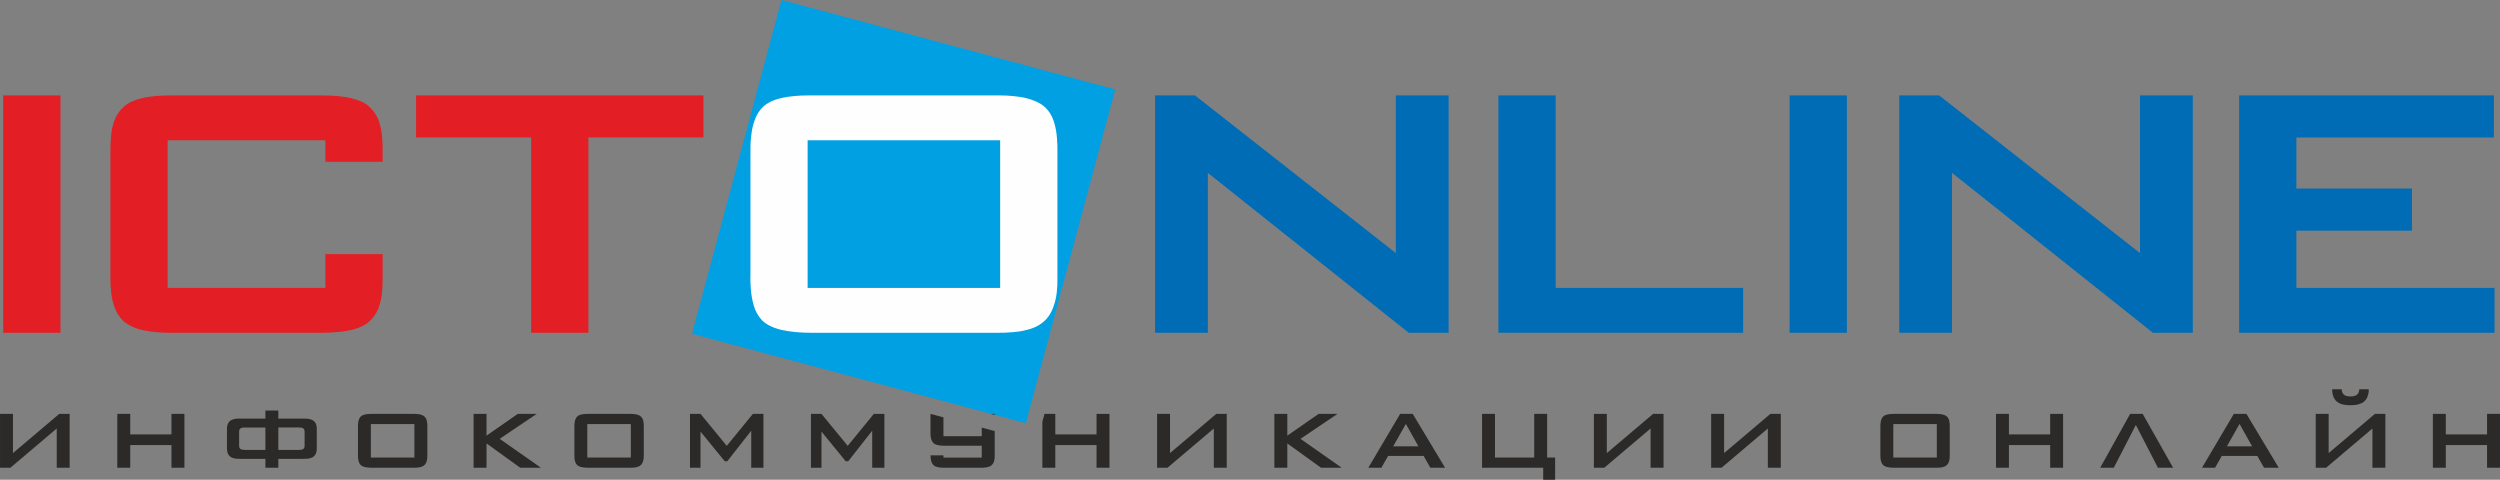
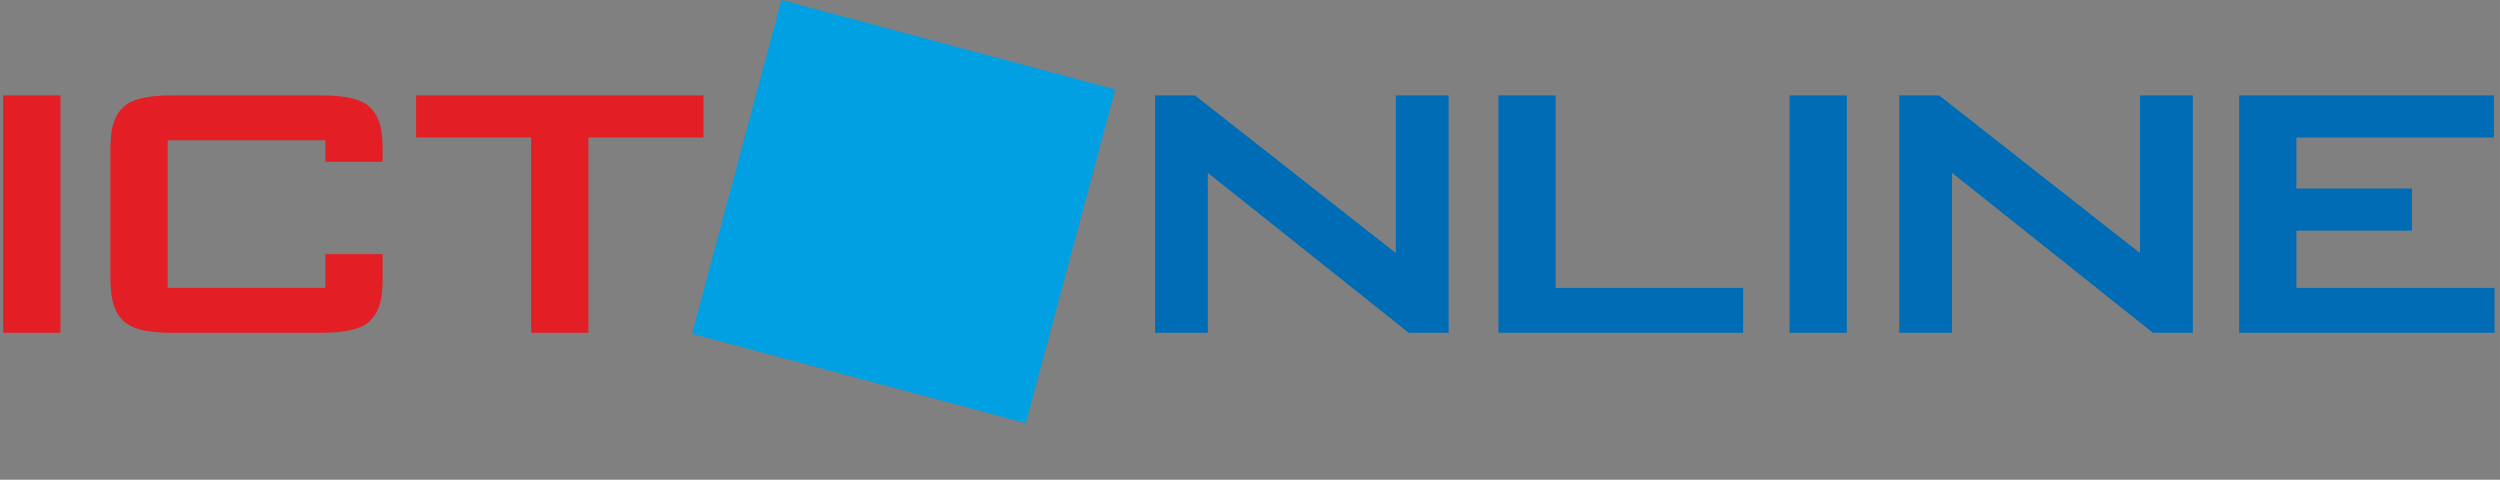
<svg xmlns="http://www.w3.org/2000/svg" xml:space="preserve" width="143.317mm" height="27.5mm" style="shape-rendering:geometricPrecision; text-rendering:geometricPrecision; image-rendering:optimizeQuality; fill-rule:evenodd; clip-rule:evenodd" viewBox="0 0 140.455 26.951">
  <rect x="0" y="0" width="140.455" height="26.951" fill="#808080" stroke="none" />
  <defs>
    <style type="text/css">  .fil3 {fill:#006CB5} .fil0 {fill:#00A0E3} .fil4 {fill:#2B2A29} .fil1 {fill:#E31E24} .fil2 {fill:#FEFEFE}  </style>
  </defs>
  <g id="Layer_x0020_1">
    <polygon class="fil0" points="62.656,5.025 43.903,0 38.878,18.753 57.632,23.778 " />
    <path class="fil1" d="M33.058 7.724l6.464 0 0 -2.365 -16.145 0 0 2.365 6.464 0 0 10.973 3.216 0 0 -10.973zm-14.778 6.553l0 1.898 -8.861 0 0 -8.293 8.861 0 0 1.207 3.216 0 0 -0.577c0.005,-0.289 -0.005,-0.583 -0.037,-0.893 -0.026,-0.305 -0.095,-0.599 -0.2,-0.883 -0.11,-0.284 -0.284,-0.531 -0.52,-0.746 -0.194,-0.194 -0.51,-0.347 -0.946,-0.457 -0.431,-0.116 -1.031,-0.173 -1.797,-0.173l-8.325 0c-0.672,0 -1.235,0.047 -1.677,0.147 -0.441,0.105 -0.788,0.263 -1.035,0.483 -0.237,0.215 -0.41,0.462 -0.52,0.746 -0.105,0.284 -0.173,0.578 -0.2,0.883 -0.026,0.31 -0.042,0.604 -0.037,0.893l0 7.032c-0.005,0.279 0.01,0.568 0.042,0.873 0.032,0.299 0.094,0.594 0.2,0.872 0.105,0.284 0.268,0.531 0.484,0.746 0.31,0.263 0.704,0.441 1.183,0.531 0.484,0.095 0.999,0.137 1.561,0.132l8.325 0c0.767,-0.005 1.366,-0.063 1.797,-0.173 0.436,-0.116 0.752,-0.268 0.946,-0.457 0.237,-0.216 0.41,-0.463 0.52,-0.746 0.105,-0.284 0.173,-0.578 0.2,-0.883 0.032,-0.31 0.042,-0.604 0.037,-0.894l9.80029e-005 -1.267 -3.216 0zm-14.883 -8.918l-3.217 0 0 13.339 3.217 0 0 -13.339z" />
-     <path class="fil2" d="M45.374 16.175l0 -8.293 10.816 0 0 8.293 -10.816 0zm-3.216 -0.631c-0.005,0.179 0.005,0.415 0.026,0.715 0.021,0.299 0.079,0.61 0.168,0.925 0.094,0.315 0.252,0.589 0.468,0.82 0.257,0.247 0.625,0.426 1.109,0.536 0.478,0.105 1.046,0.158 1.698,0.158l10.311 0c0.31,0.005 0.641,-0.005 0.988,-0.037 0.347,-0.026 0.683,-0.089 0.999,-0.194 0.32,-0.1 0.594,-0.268 0.82,-0.494 0.2,-0.215 0.341,-0.457 0.436,-0.731 0.1,-0.268 0.158,-0.541 0.19,-0.809 0.026,-0.273 0.042,-0.515 0.037,-0.731l9.80029e-005 -7.189c0.005,-0.2 -0.005,-0.447 -0.026,-0.752 -0.021,-0.3 -0.074,-0.61 -0.168,-0.914 -0.095,-0.31 -0.252,-0.573 -0.468,-0.794 -0.184,-0.173 -0.405,-0.305 -0.657,-0.399 -0.252,-0.1 -0.51,-0.168 -0.783,-0.21 -0.268,-0.037 -0.526,-0.063 -0.762,-0.074 -0.242,-0.011 -0.441,-0.011 -0.604,-0.011l-10.437 0c-0.631,0 -1.167,0.047 -1.603,0.147 -0.441,0.105 -0.778,0.263 -1.014,0.483 -0.179,0.168 -0.321,0.368 -0.42,0.599 -0.1,0.226 -0.168,0.462 -0.215,0.71 -0.042,0.242 -0.068,0.473 -0.079,0.689 -0.01,0.21 -0.01,0.389 -0.01,0.525l0 7.032z" />
    <path class="fil3" d="M125.799 5.359l0 13.339 14.349 0 0 -2.523 -11.133 0 0 -3.216 6.496 0 0 -2.365 -6.496 0 0 -2.869 11.099 0 0 -2.365 -14.316 0zm-16.856 0l-2.239 0 0 13.339 2.964 0 0 -8.987 11.289 8.987 2.238 0 0 -13.339 -2.964 0 0 8.861 -11.289 -8.861zm-5.183 0l-3.217 0 0 13.339 3.217 0 0 -13.339zm-16.359 0l-3.216 0 0 13.339 13.748 0 0 -2.523 -10.532 0 0 -10.816zm-20.268 0l-2.239 0 0 13.339 2.964 0 0 -8.987 11.289 8.987 2.239 0 0 -13.339 -2.964 0 0 8.861 -11.289 -8.861z" />
-     <path class="fil4" d="M137.411 23.252l-0.727 0 0 3.027 0.727 0 0 -1.274 2.317 0 0 1.274 0.727 0 0 -3.027 -0.727 0 0 1.152 -2.317 0 0 -1.152zm-4.864 -1.381c0.001,0.038 -0.006,0.082 -0.019,0.134 -0.015,0.051 -0.038,0.097 -0.074,0.138 -0.037,0.039 -0.079,0.069 -0.127,0.087 -0.049,0.019 -0.096,0.031 -0.145,0.036 -0.048,0.005 -0.091,0.007 -0.128,0.006 -0.037,0.001 -0.078,-0.001 -0.127,-0.006 -0.049,-0.005 -0.096,-0.017 -0.145,-0.036 -0.047,-0.018 -0.09,-0.048 -0.127,-0.087 -0.034,-0.042 -0.059,-0.087 -0.074,-0.138 -0.013,-0.052 -0.02,-0.096 -0.019,-0.134l-0.535 0c-0.002,0.07 0.002,0.142 0.015,0.217 0.012,0.074 0.032,0.145 0.06,0.215 0.028,0.069 0.064,0.13 0.11,0.184 0.07,0.08 0.153,0.139 0.248,0.18 0.095,0.041 0.194,0.067 0.297,0.081 0.103,0.013 0.202,0.019 0.296,0.018 0.094,0.001 0.193,-0.005 0.296,-0.018 0.103,-0.014 0.202,-0.04 0.297,-0.081 0.095,-0.04 0.178,-0.1 0.248,-0.18 0.045,-0.054 0.082,-0.115 0.11,-0.184 0.028,-0.069 0.048,-0.141 0.062,-0.215 0.012,-0.075 0.017,-0.147 0.015,-0.217l-0.535 0zm-2.445 1.381l0 3.027 0.584 0 2.602 -2.204 0 2.204 0.727 0 0 -3.027 -0.585 0 -2.601 2.204 0 -2.204 -0.727 0zm-4.992 1.825l0.713 -1.26 0.706 1.26 -1.418 0zm0.392 -1.825l-1.789 3.027 0.734 0 0.378 -0.665 1.996 0 0.378 0.665 0.827 0 -1.818 -3.027 -0.706 0zm-5.826 0l-1.682 3.027 0.763 0 1.24 -2.404 1.24 2.404 0.855 0 -1.711 -3.027 -0.706 0zm-6.81 0l-0.727 0 0 3.027 0.727 0 0 -1.274 2.316 0 0 1.274 0.727 0 0 -3.027 -0.727 0 0 1.152 -2.316 0 0 -1.152zm-6.496 2.454l0 -1.882 2.445 0 0 1.882 -2.445 0zm-0.727 -0.143c-0.001,0.041 0.001,0.094 0.006,0.162 0.005,0.068 0.017,0.138 0.038,0.21 0.022,0.071 0.057,0.133 0.105,0.186 0.059,0.056 0.141,0.097 0.251,0.122 0.108,0.024 0.236,0.036 0.384,0.036l2.331 0c0.07,0.001 0.145,-0.001 0.223,-0.008 0.079,-0.006 0.155,-0.02 0.226,-0.044 0.073,-0.023 0.134,-0.061 0.185,-0.112 0.045,-0.049 0.077,-0.104 0.098,-0.166 0.022,-0.061 0.036,-0.123 0.043,-0.184 0.006,-0.062 0.009,-0.117 0.008,-0.166l0 -1.631c0.001,-0.045 -0.001,-0.101 -0.006,-0.171 -0.005,-0.068 -0.017,-0.138 -0.038,-0.207 -0.021,-0.07 -0.057,-0.13 -0.105,-0.18 -0.042,-0.039 -0.092,-0.069 -0.149,-0.091 -0.057,-0.023 -0.115,-0.038 -0.177,-0.048 -0.06,-0.008 -0.119,-0.014 -0.172,-0.017 -0.055,-0.002 -0.1,-0.002 -0.137,-0.002l-2.359 0c-0.143,0 -0.264,0.011 -0.362,0.033 -0.1,0.024 -0.176,0.06 -0.229,0.11 -0.041,0.038 -0.073,0.083 -0.095,0.136 -0.022,0.051 -0.038,0.105 -0.048,0.161 -0.01,0.055 -0.016,0.107 -0.018,0.156 -0.002,0.048 -0.002,0.088 -0.002,0.119l0 1.595zm-9.507 -2.311l0 3.027 0.584 0 2.602 -2.204 0 2.204 0.727 0 0 -3.027 -0.584 0 -2.601 2.204 0 -2.204 -0.727 0zm-6.589 0l0 3.027 0.585 0 2.602 -2.204 0 2.204 0.727 0 0 -3.027 -0.585 0 -2.601 2.204 0 -2.204 -0.727 0zm-6.282 0l0 3.027 3.436 0 0 0.673 0.67 0 0 -1.245 -0.449 0 0 -2.454 -0.727 0 0 2.454 -2.203 0 0 -2.454 -0.727 0zm-4.993 1.825l0.713 -1.26 0.706 1.26 -1.419 0zm0.392 -1.825l-1.789 3.027 0.734 0 0.378 -0.665 1.996 0 0.378 0.665 0.827 0 -1.818 -3.027 -0.706 0zm-6.34 0l-0.727 0 0 3.027 0.727 0 0 -1.367 1.896 1.367 1.162 0 -2.316 -1.624 2.081 -1.403 -1.062 0 -1.761 1.224 0 -1.224zm-7.316 0l0 3.027 0.584 0 2.602 -2.204 0 2.204 0.727 0 0 -3.027 -0.585 0 -2.602 2.204 0 -2.204 -0.727 0zm-5.719 0l-0.608 0 -0.119 0.445 0 2.582 0.727 0 0 -1.274 2.317 0 0 1.274 0.727 0 0 -3.027 -0.727 0 0 1.152 -2.317 0 0 -1.152zm-3.403 0.058l-0.217 -0.058 0.217 0 0 0.058zm-3.607 2.269l0 0.034c0.002,0.142 0.02,0.255 0.053,0.339 0.035,0.085 0.074,0.145 0.118,0.184 0.023,0.022 0.057,0.044 0.103,0.066 0.047,0.021 0.112,0.041 0.195,0.055 0.082,0.014 0.19,0.021 0.322,0.023l2.031 0c0.127,0.001 0.245,-0.008 0.353,-0.03 0.109,-0.02 0.198,-0.061 0.267,-0.121 0.051,-0.049 0.089,-0.105 0.112,-0.169 0.024,-0.063 0.039,-0.13 0.045,-0.198 0.006,-0.069 0.008,-0.135 0.007,-0.198l0 -1.346 -0.727 -0.195 0 0.482 -2.153 0 0 -1.059 -0.723 -0.194 -0.004 0 0 1.138c0,0.112 0.015,0.214 0.045,0.302 0.03,0.089 0.073,0.159 0.126,0.206 0.023,0.022 0.057,0.044 0.103,0.066 0.047,0.021 0.112,0.041 0.195,0.055 0.082,0.014 0.19,0.022 0.322,0.023l2.088 0 0 0.665 -2.153 0 0 -0.127 -0.727 0zm-6.126 -2.327l-0.592 0 0 3.027 0.592 0 0 -2.032 1.361 1.667 0.142 0 1.347 -1.717 0 2.082 0.684 0 0 -3.027 -0.592 0 -1.468 1.796 -1.475 -1.796zm-6.796 0l-0.592 0 0 3.027 0.592 0 0 -2.032 1.361 1.667 0.142 0 1.347 -1.717 0 2.082 0.685 0 0 -3.027 -0.592 0 -1.468 1.796 -1.476 -1.796zm-6.361 2.454l0 -1.882 2.445 0 0 1.882 -2.445 0zm-0.727 -0.143c-0.001,0.041 0.001,0.094 0.006,0.162 0.005,0.068 0.018,0.138 0.038,0.21 0.021,0.071 0.057,0.133 0.106,0.186 0.058,0.056 0.141,0.097 0.25,0.122 0.108,0.024 0.237,0.036 0.384,0.036l2.331 0c0.07,0.001 0.145,-0.001 0.223,-0.008 0.078,-0.006 0.154,-0.02 0.226,-0.044 0.072,-0.023 0.134,-0.061 0.185,-0.112 0.046,-0.049 0.078,-0.104 0.099,-0.166 0.023,-0.061 0.036,-0.123 0.043,-0.184 0.006,-0.062 0.01,-0.117 0.009,-0.166l0 -1.631c0.001,-0.045 -0.001,-0.101 -0.006,-0.171 -0.005,-0.068 -0.017,-0.138 -0.038,-0.207 -0.021,-0.07 -0.057,-0.13 -0.106,-0.18 -0.041,-0.039 -0.091,-0.069 -0.148,-0.091 -0.057,-0.023 -0.115,-0.038 -0.177,-0.048 -0.061,-0.008 -0.119,-0.014 -0.172,-0.017 -0.055,-0.002 -0.1,-0.002 -0.137,-0.002l-2.359 0c-0.143,0 -0.264,0.011 -0.362,0.033 -0.1,0.024 -0.176,0.06 -0.229,0.11 -0.04,0.038 -0.072,0.083 -0.095,0.136 -0.023,0.051 -0.038,0.105 -0.049,0.161 -0.01,0.055 -0.016,0.107 -0.018,0.156 -0.002,0.048 -0.002,0.088 -0.002,0.119l0 1.595zm-4.935 -2.311l-0.727 0 0 3.027 0.727 0 0 -1.367 1.896 1.367 1.162 0 -2.317 -1.624 2.081 -1.403 -1.062 0 -1.761 1.224 0 -1.224zm-6.497 2.454l0 -1.882 2.445 0 0 1.882 -2.445 0zm-0.727 -0.143c-0.001,0.041 0.001,0.094 0.006,0.162 0.005,0.068 0.018,0.138 0.038,0.21 0.021,0.071 0.057,0.133 0.106,0.186 0.058,0.056 0.141,0.097 0.251,0.122 0.108,0.024 0.236,0.036 0.384,0.036l2.331 0c0.07,0.001 0.145,-0.001 0.224,-0.008 0.078,-0.006 0.154,-0.02 0.226,-0.044 0.072,-0.023 0.134,-0.061 0.185,-0.112 0.045,-0.049 0.077,-0.104 0.098,-0.166 0.023,-0.061 0.036,-0.123 0.043,-0.184 0.006,-0.062 0.009,-0.117 0.008,-0.166l0 -1.631c0.001,-0.045 -0.001,-0.101 -0.006,-0.171 -0.005,-0.068 -0.017,-0.138 -0.038,-0.207 -0.022,-0.07 -0.057,-0.13 -0.106,-0.18 -0.042,-0.039 -0.092,-0.069 -0.149,-0.091 -0.057,-0.023 -0.115,-0.038 -0.177,-0.048 -0.06,-0.008 -0.118,-0.014 -0.172,-0.017 -0.055,-0.002 -0.1,-0.002 -0.137,-0.002l-2.359 0c-0.143,0 -0.264,0.011 -0.362,0.033 -0.1,0.024 -0.176,0.06 -0.229,0.11 -0.04,0.038 -0.072,0.083 -0.095,0.136 -0.023,0.051 -0.038,0.105 -0.049,0.161 -0.009,0.055 -0.015,0.107 -0.018,0.156 -0.002,0.048 -0.002,0.088 -0.002,0.119l0 1.595zm-5.199 -1.545l0 1.259 -1.14 0c-0.023,0 -0.049,-0.001 -0.081,-0.004 -0.032,-0.002 -0.063,-0.007 -0.095,-0.014 -0.032,-0.007 -0.058,-0.018 -0.081,-0.032 -0.034,-0.026 -0.057,-0.056 -0.067,-0.09 -0.009,-0.036 -0.013,-0.069 -0.012,-0.103l0 -0.773c-0.001,-0.033 0.003,-0.067 0.012,-0.102 0.01,-0.035 0.032,-0.064 0.067,-0.091 0.033,-0.024 0.071,-0.038 0.115,-0.044 0.043,-0.005 0.083,-0.007 0.12,-0.006l1.162 0zm1.889 0c0.037,-0.001 0.077,0.001 0.12,0.006 0.044,0.006 0.082,0.02 0.115,0.044 0.034,0.026 0.057,0.056 0.066,0.091 0.01,0.036 0.013,0.069 0.012,0.102l0 0.773c0.001,0.033 -0.002,0.067 -0.012,0.103 -0.01,0.034 -0.032,0.064 -0.066,0.09 -0.021,0.015 -0.049,0.025 -0.081,0.032 -0.031,0.007 -0.063,0.012 -0.095,0.014 -0.032,0.002 -0.058,0.004 -0.081,0.004l-1.14 0 0 -1.259 1.162 0zm-1.162 -0.952l-0.727 0 0 0.451 -1.44 0c-0.051,-0.001 -0.112,0.001 -0.182,0.006 -0.07,0.005 -0.14,0.019 -0.211,0.043 -0.071,0.023 -0.135,0.062 -0.191,0.116 -0.058,0.063 -0.096,0.133 -0.113,0.209 -0.017,0.076 -0.025,0.147 -0.023,0.213l0 1.088c-0.001,0.049 0.003,0.1 0.012,0.154 0.008,0.054 0.025,0.107 0.051,0.16 0.025,0.052 0.064,0.1 0.115,0.144 0.051,0.039 0.108,0.069 0.174,0.087 0.064,0.019 0.131,0.03 0.2,0.036 0.069,0.005 0.134,0.006 0.197,0.006l1.411 0 0 0.501 0.727 0 0 -0.501 1.411 0c0.063,0 0.128,-0.001 0.197,-0.006 0.069,-0.006 0.135,-0.017 0.2,-0.036 0.065,-0.018 0.122,-0.048 0.173,-0.087 0.052,-0.044 0.09,-0.092 0.117,-0.144 0.025,-0.053 0.043,-0.106 0.051,-0.16 0.007,-0.054 0.012,-0.105 0.011,-0.154l0 -1.088c0.002,-0.067 -0.006,-0.137 -0.023,-0.213 -0.016,-0.076 -0.055,-0.146 -0.113,-0.209 -0.056,-0.054 -0.12,-0.093 -0.191,-0.116 -0.071,-0.024 -0.141,-0.038 -0.211,-0.043 -0.07,-0.005 -0.131,-0.007 -0.182,-0.006l-1.44 0 0 -0.451zm-8.321 0.186l-0.727 0 0 3.027 0.727 0 0 -1.274 2.317 0 0 1.274 0.727 0 0 -3.027 -0.727 0 0 1.152 -2.317 0 0 -1.152zm-7.316 0l0 3.027 0.584 0 2.602 -2.204 0 2.204 0.727 0 0 -3.027 -0.584 0 -2.602 2.204 0 -2.204 -0.727 0z" />
  </g>
</svg>